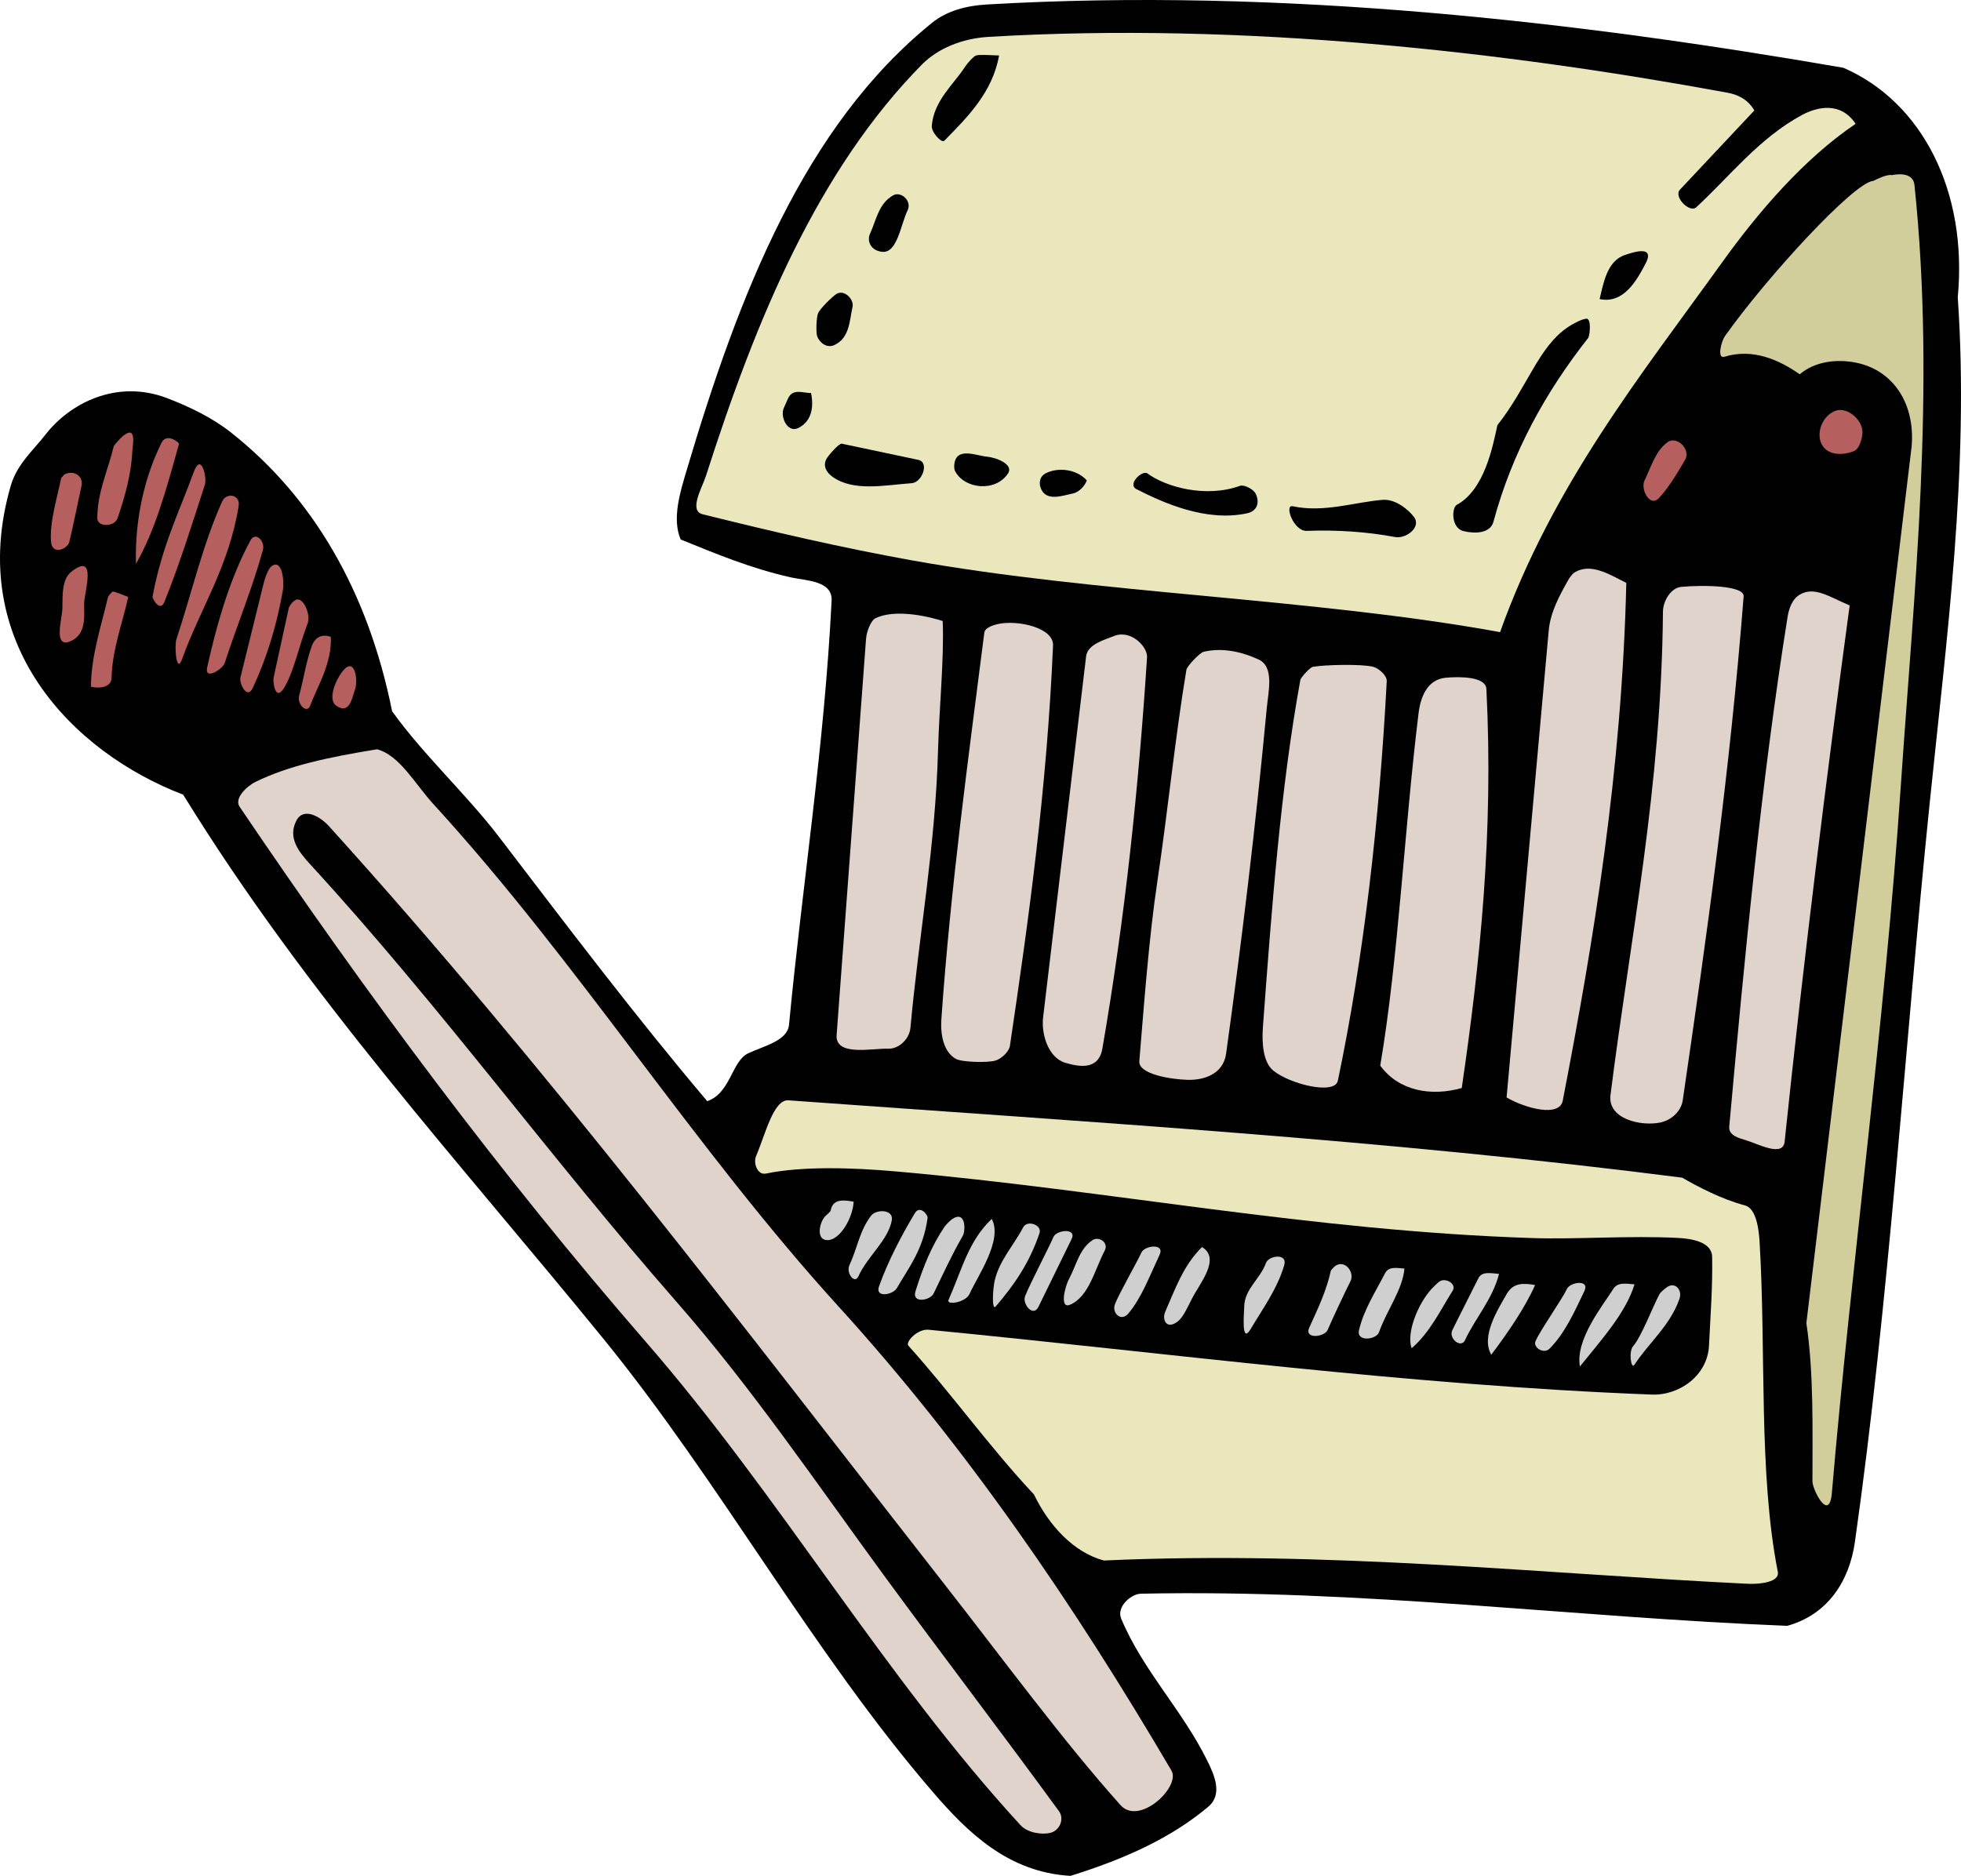
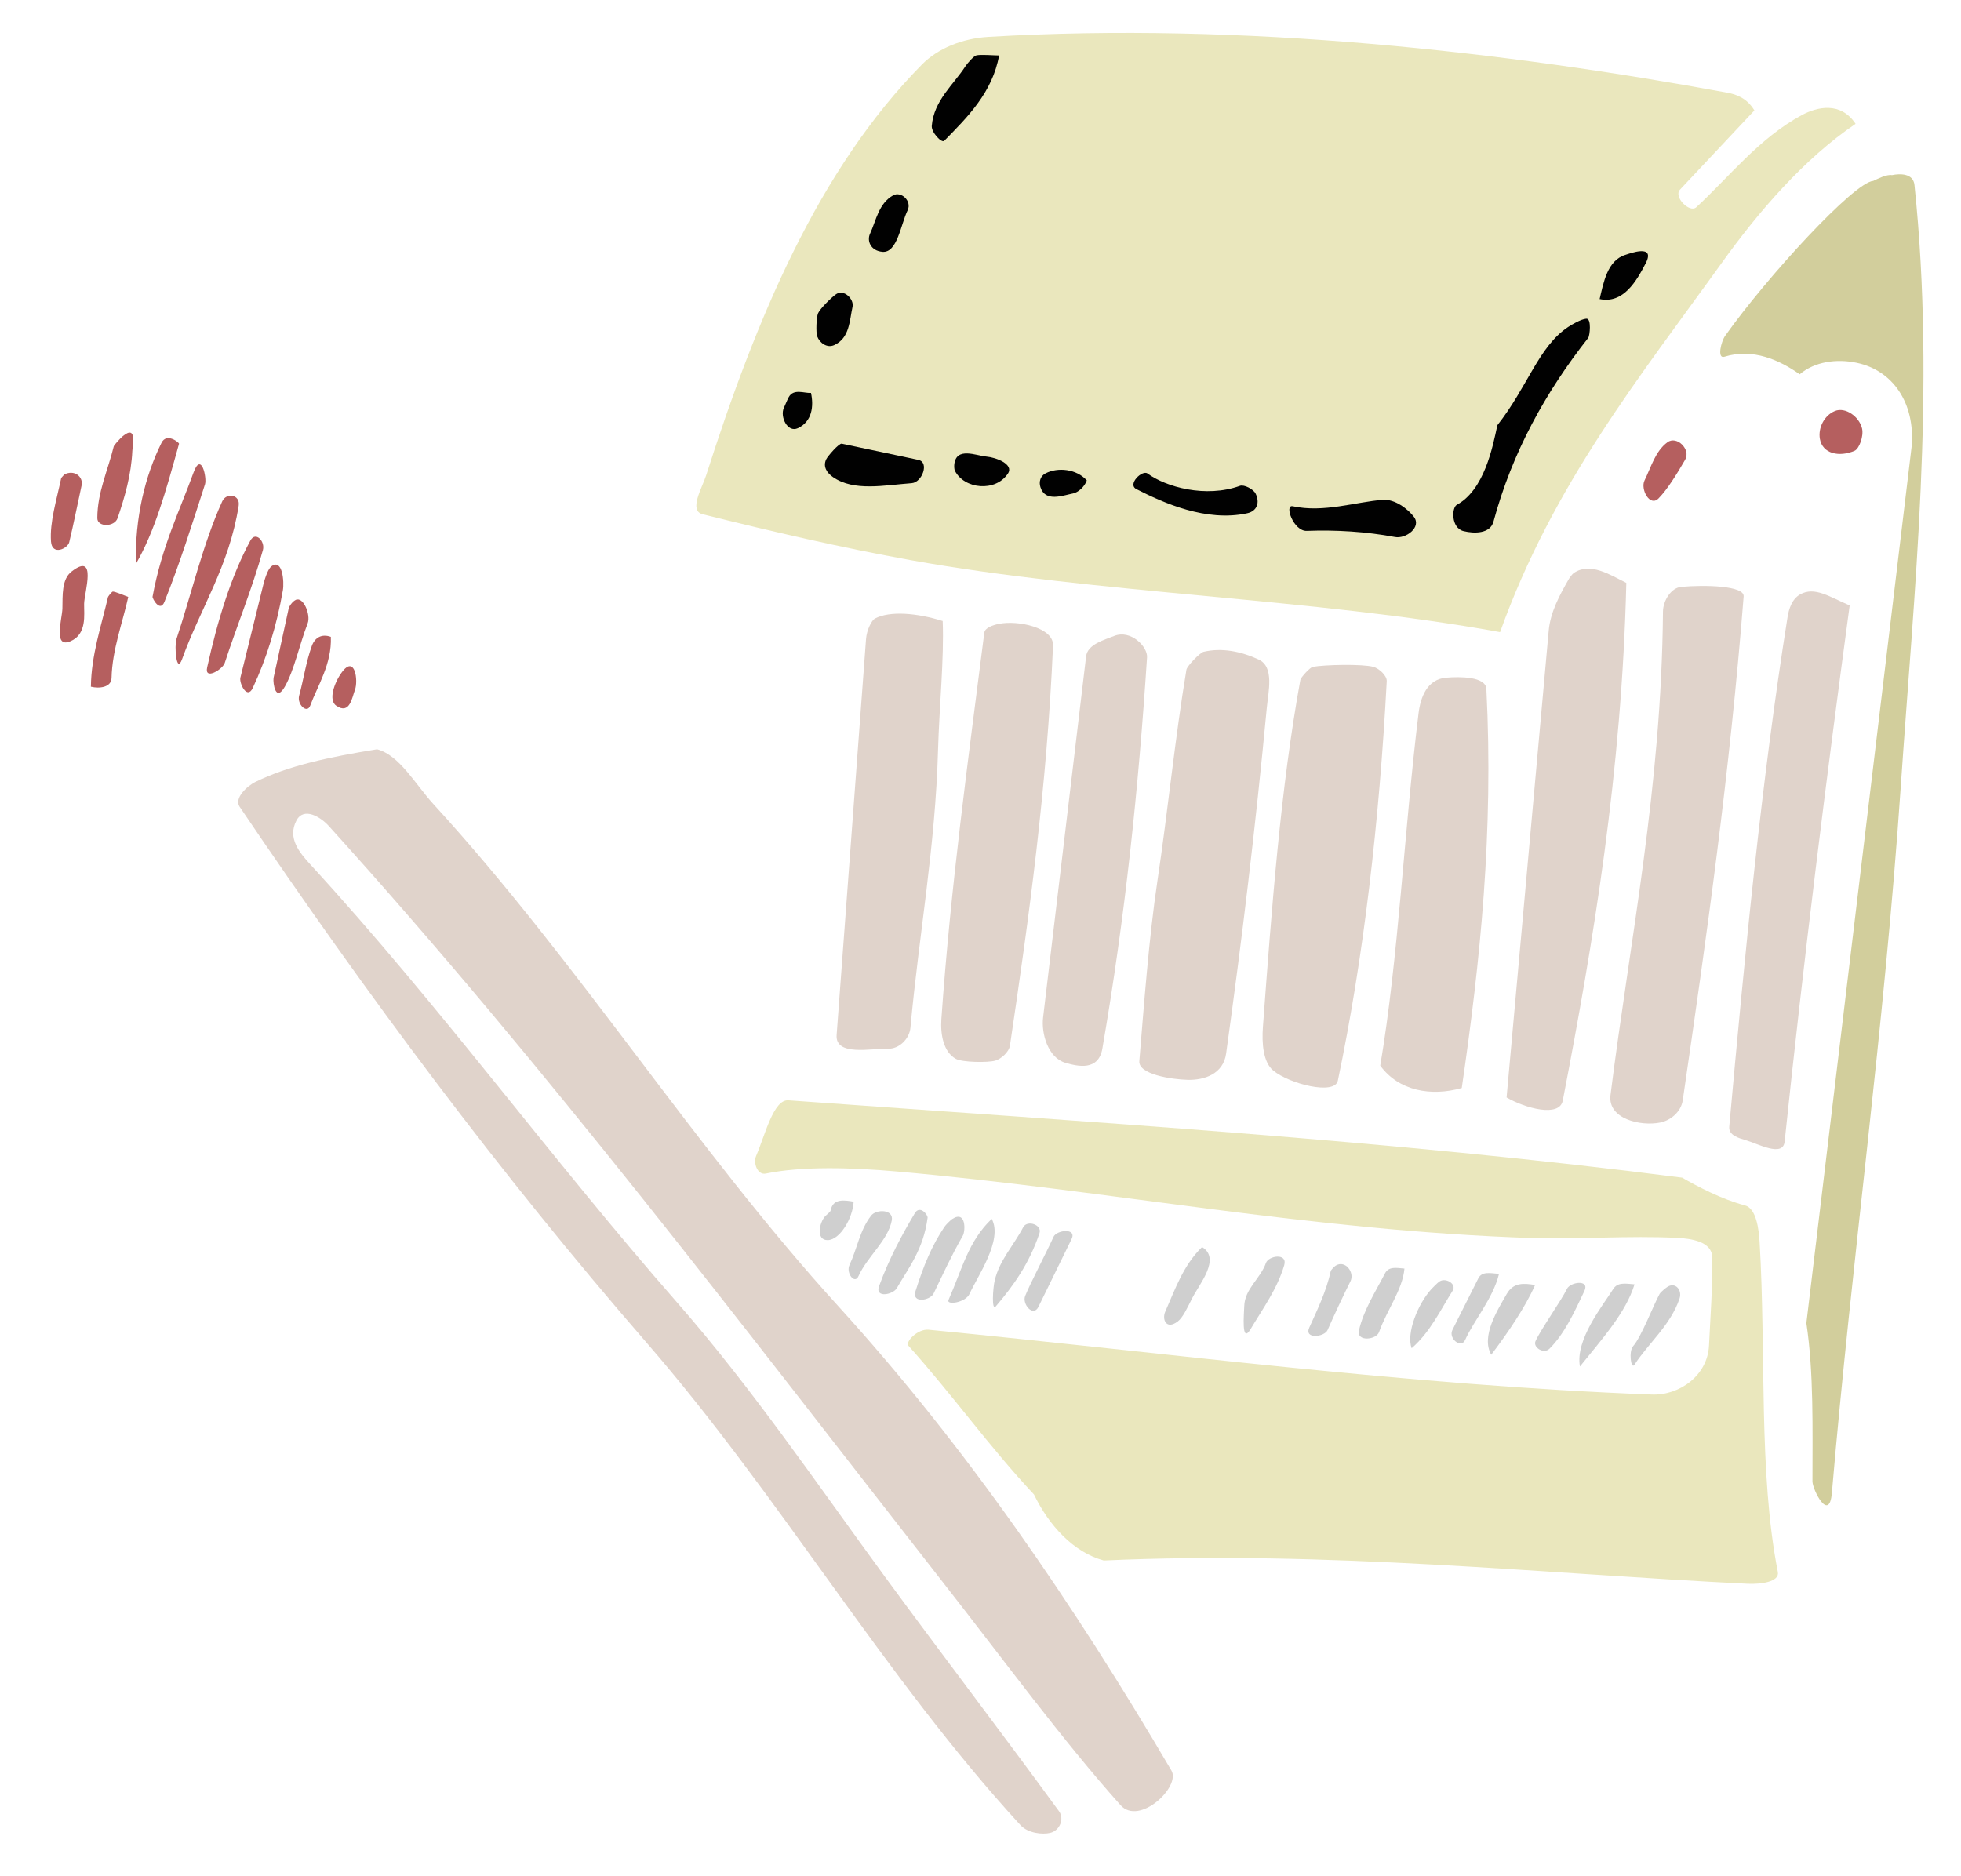
<svg xmlns="http://www.w3.org/2000/svg" xmlns:ns1="http://www.inkscape.org/namespaces/inkscape" xmlns:ns2="http://sodipodi.sourceforge.net/DTD/sodipodi-0.dtd" version="1.1" id="Layer_1" width="167.743" height="160.487" viewBox="0 0 167.743 160.487" overflow="visible" enable-background="new 0 0 167.743 160.487" xml:space="preserve" ns1:version="0.91 r13725" ns2:docname="matches-colour.svg">
  <defs id="defs34145" />
  <ns2:namedview pagecolor="#ffffff" bordercolor="#666666" borderopacity="1" objecttolerance="10" gridtolerance="10" guidetolerance="10" ns1:pageopacity="0" ns1:pageshadow="2" ns1:window-width="1916" ns1:window-height="1035" id="namedview34143" showgrid="false" ns1:zoom="5.1740478" ns1:cx="126.52765" ns1:cy="87.137622" ns1:window-x="4" ns1:window-y="1" ns1:window-maximized="1" ns1:current-layer="Layer_1" />
  <g id="g34689">
-     <path id="path34027" d="M84.385,0.385c25.474-1.484,50.884,1.532,73.295,5.413c6.722,2.912,10.646,10.538,9.786,19.642  c1.018,14.704-0.996,29.487-2.416,43.411c-2.136,20.913-3.457,42.47-6.385,63.087c-0.478,3.342-2.331,6.203-5.786,7.156  c-18.574-0.741-36.236-3.145-55.292-2.748c-0.851,0.022-2.104,1.126-1.68,2.136c1.867,4.45,5.229,7.815,7.363,12.149  c0.585,1.183,1.357,2.866,0.087,3.938c-3.098,2.606-6.989,4.423-11.786,5.916c-5.354-0.304-8.839-3.76-11.774-7.171  c-10.314-11.977-18.145-26.44-28.158-38.75C39.356,99.473,26.289,85.233,15.668,67.985C6.24,64.383-3.005,55.034,0.93,41.522  c0.533-1.819,1.922-3.002,2.982-4.366c2.01-2.59,6.027-4.775,10.408-3.084c1.975,0.761,3.857,1.685,5.417,2.912  c6.99,5.506,11.74,13.562,13.801,23.857c2.633,3.696,6.352,7.101,9.17,10.786c5.8,7.59,11.6,15.266,17.786,22.58  c2.002-0.678,2.092-3.424,3.5-4.09c1.367-0.649,3.368-1.067,3.498-2.445c1.163-12.19,3.013-23.743,3.644-36.281  c0.09-1.718-2.188-1.708-3.474-1.991c-3.398-0.763-6.298-1.97-9.438-3.247c-0.768-1.789-0.021-4.126,0.509-5.909  C63.198,25.19,68.805,10.776,79.728,1.95C81.031,0.897,82.729,0.481,84.385,0.385" fill="#010101" />
    <path style="fill:#eae7bd;fill-opacity:1" id="path34029" d="M84.544,3.156c21.852-1.303,44.398,1.305,63.216,4.775c0.79,0.145,1.682,0.477,2.309,1.516l-6.378,6.791  c-0.54,0.625,0.841,2.002,1.4,1.498c2.777-2.546,5.367-5.916,9.051-7.898c1.281-0.688,3.304-1.178,4.584,0.756  c-4.422,2.996-8.312,7.524-11.448,11.897c-6.962,9.688-14.444,18.966-18.963,31.59c-16.039-2.919-34.298-3.261-50.43-6.161  c-5.941-1.074-11.73-2.416-17.776-3.921c-1.229-0.306-0.047-2.268,0.289-3.318c4.299-13.449,9.58-26.148,18.461-35.159  C80.215,4.152,82.279,3.292,84.544,3.156" fill="#FFFFFF" />
    <path style="fill:#eae7bd;fill-opacity:1" id="path34031" d="M67.438,94.135c25.721,1.862,51.482,3.405,76.452,6.617c1.272,0.735,3.388,1.854,5.371,2.373  c0.981,0.259,1.191,2.07,1.255,3.137c0.562,9.452-0.107,19.756,1.559,28.224c0.167,0.853-1.479,1.063-2.582,1.01  c-17.345-0.845-35.831-2.864-55.076-1.991c-2.582-0.701-4.686-2.983-5.97-5.647c-3.827-4.085-7.041-8.615-10.742-12.728  c-0.285-0.309,0.771-1.458,1.728-1.368c20.41,1.982,40.973,4.745,61.854,5.546c2.366,0.094,4.779-1.63,4.901-4.192  c0.116-2.457,0.318-4.998,0.268-7.582c-0.021-1.306-1.796-1.572-2.965-1.629c-4.115-0.21-8.625,0.136-12.402,0.014  c-18.973-0.618-36.191-4.089-54.407-5.698c-3.864-0.341-8.101-0.458-11.176,0.183c-0.71,0.146-1.092-0.899-0.828-1.508  C65.439,97.135,66.156,94.043,67.438,94.135" fill="#FFFFFF" />
    <path style="fill:#e0d3cb;fill-opacity:1" id="path34033" d="M32.254,64.103c1.927,0.511,3.25,2.974,4.819,4.69c12.397,13.547,22.276,29.376,34.65,42.974  c10.857,11.933,20.057,25.36,28.482,39.711c0.812,1.382-2.748,4.758-4.357,2.955c-4.941-5.526-9.995-12.423-15.086-18.929  C63.54,113.479,46.762,91.256,28.125,70.668c-0.696-0.772-2.141-1.66-2.768-0.47c-0.793,1.515,0.268,2.756,1.228,3.803  c10.979,11.953,20.609,25.192,31.313,37.407c6.42,7.329,11.947,15.49,17.786,23.469c4.918,6.71,9.992,13.346,14.902,20.076  c0.479,0.657,0.064,1.658-0.747,1.855c-0.66,0.158-1.901,0.042-2.554-0.67c-11.604-12.631-20.547-28.102-31.996-41.287  C42.781,100.45,31.334,85.06,20.496,69.018c-0.494-0.724,0.641-1.778,1.367-2.13C24.715,65.495,28.085,64.783,32.254,64.103" fill="#FFFFFF" />
    <path ns2:nodetypes="ccccscccccccc" style="fill:#d2ce9c;fill-opacity:1" ns1:connector-curvature="0" id="path34035" d="m 161.835,14.983 c 0.715,-0.148 1.821,-0.155 1.927,0.843 1.837,17.544 -0.04,34.764 -1.169,51.422 -1.414,20.813 -4.192,40.487 -5.896,60.477 -0.222,2.578 -1.661,-0.289 -1.661,-0.987 0,-4.467 0.119,-9.291 -0.52,-13.542 l 9.01,-75.051 c 0.286,-3.658 -1.598,-6.453 -4.706,-7.106 -1.718,-0.366 -3.606,-0.101 -4.874,0.984 -1.706,-1.207 -4.001,-2.26 -6.442,-1.501 -0.649,0.202 -0.278,-1.313 0.062,-1.788 3.59,-5.06 11.048,-13.17 12.671,-13.256 0.321,-0.157 1.159,-0.583 1.598,-0.495" />
    <path style="fill:#e0d3cb;fill-opacity:1" id="path34037" d="M143.814,50.208c1.992-0.18,5.408-0.108,5.336,0.816c-1.184,15.092-3.153,29.023-5.21,43.112  c-0.137,0.947-0.984,1.71-1.931,1.9c-1.657,0.337-4.508-0.303-4.248-2.354c1.688-13.447,4.358-26.275,4.488-41.353  C142.256,51.408,142.931,50.287,143.814,50.208" fill="#FFFFFF" />
    <path style="fill:#e0d3cb;fill-opacity:1" id="path34039" d="M134.616,49.024c1.418-0.959,3.117,0.159,4.498,0.844c-0.382,16.117-2.811,30.711-5.437,44.296  c-0.279,1.447-3.197,0.66-4.804-0.273l3.603-39.937c0.142-1.587,0.935-3.045,1.729-4.43C134.262,49.421,134.5,49.104,134.616,49.024  " fill="#FFFFFF" />
    <path style="fill:#e0d3cb;fill-opacity:1" id="path34041" d="M112.304,57.049c1.001-0.183,4.209-0.255,5.168,0c0.479,0.128,1.174,0.748,1.149,1.231  c-0.632,12.004-1.975,23.644-4.182,34.175c-0.263,1.255-4.127,0.29-5.532-0.871c-0.858-0.709-0.981-2.34-0.877-3.73  c0.754-10.159,1.504-20.379,3.205-29.701C111.269,57.978,112.035,57.1,112.304,57.049" fill="#FFFFFF" />
    <path style="fill:#e0d3cb;fill-opacity:1" id="path34043" d="M102.955,55.763c1.559-0.368,3.196-0.036,4.7,0.656c1.375,0.628,0.834,2.756,0.704,4.166  c-0.956,10.14-2.125,19.818-3.478,29.554c-0.241,1.754-1.883,2.279-3.278,2.244c-1.396-0.036-4.243-0.469-4.145-1.602  c0.393-4.705,0.811-10.496,1.55-15.432c0.909-6.075,1.493-12.149,2.479-18.057C101.535,56.996,102.624,55.842,102.955,55.763" fill="#FFFFFF" />
    <path style="fill:#e0d3cb;fill-opacity:1" id="path34045" d="M153.976,50.858c1.243-0.715,2.535,0.216,4.244,0.938c-2.005,14.818-3.931,30.263-5.564,45.875  c-0.146,1.366-2.283,0.174-3.355-0.136c-0.541-0.159-1.449-0.399-1.382-1.14c1.324-14.674,2.745-29.536,4.989-43.611  C153.021,52.091,153.281,51.254,153.976,50.858" fill="#FFFFFF" />
    <path style="fill:#e0d3cb;fill-opacity:1" id="path34047" d="M74.836,52.92c1.278-0.676,3.593-0.484,5.802,0.209c0.13,3.196-0.297,7.402-0.397,11.009  c-0.228,8.318-1.624,15.741-2.363,23.793c-0.087,0.945-0.964,1.826-1.934,1.79c-1.334-0.049-4.523,0.688-4.378-1.184l2.513-33.85  C74.138,53.865,74.577,53.057,74.836,52.92" fill="#FFFFFF" />
    <path style="fill:#e0d3cb;fill-opacity:1" id="path34049" d="M85.431,53.375c1.639-0.339,4.71,0.318,4.646,1.85c-0.526,12.164-2.043,23.184-3.685,34.221  c-0.082,0.57-0.767,1.149-1.251,1.293c-0.648,0.187-2.827,0.15-3.38-0.152c-1.049-0.584-1.33-2.07-1.236-3.398  c0.794-11.331,2.291-22.176,3.672-33.056C84.249,53.707,84.916,53.483,85.431,53.375" fill="#FFFFFF" />
    <path style="fill:#e0d3cb;fill-opacity:1" id="path34051" d="M123.699,57.978c1.165-0.1,3.396-0.107,3.446,0.969c0.622,12.241-0.527,23.33-2.107,34.136  c-2.599,0.738-5.388,0.262-6.972-1.916c1.565-9.256,2.043-20.094,3.275-30.13C121.507,59.658,122.068,58.115,123.699,57.978" fill="#FFFFFF" />
    <path style="fill:#e0d3cb;fill-opacity:1" id="path34053" d="M95.3,54.409c1.436-0.572,2.875,0.922,2.818,1.823c-0.729,11.19-1.859,22.119-3.821,33.475  c-0.335,1.948-2.118,1.522-3.163,1.22c-1.483-0.433-2.074-2.49-1.908-3.882l3.679-30.892C93.028,55.128,94.435,54.755,95.3,54.409" fill="#FFFFFF" />
    <path id="path34055" d="M135.69,27.266c0.466-0.043,0.3,1.473,0.163,1.645c-3.648,4.638-6.495,9.768-8.101,15.715  c-0.278,1.044-1.639,1.039-2.56,0.813c-1.083-0.267-1.021-2.01-0.577-2.251c2.354-1.284,3.062-4.913,3.47-6.811  c2.593-3.289,3.514-6.709,6.044-8.397C134.396,27.8,135.232,27.302,135.69,27.266" fill="#010101" />
    <path id="path34057" d="M110.581,43.311c2.656,0.577,5.384-0.374,7.698-0.548c1.061-0.079,2.157,0.793,2.667,1.457  c0.674,0.888-0.689,1.9-1.617,1.724c-2.446-0.461-5.064-0.621-7.55-0.526C110.646,45.46,109.83,43.147,110.581,43.311" fill="#010101" />
    <path style="fill:#b55f5f;fill-opacity:1" id="path34059" d="M19.008,42.893c0.361-0.787,1.558-0.585,1.407,0.376c-0.812,5.178-3.314,8.858-4.834,13.107  c-0.498,1.392-0.679-1.137-0.489-1.696C16.369,50.843,17.342,46.572,19.008,42.893" fill="#FFFFFF" />
    <path id="path34061" d="M72.006,37.958l6.543,1.385c0.971,0.202,0.331,1.926-0.557,1.994c-2.388,0.18-4.948,0.725-6.745-0.522  c-0.498-0.346-0.884-0.888-0.569-1.529C70.8,39.033,71.764,37.907,72.006,37.958" fill="#010101" />
    <path id="path34063" d="M98.154,40.507c1.58,1.158,4.978,2.113,7.911,1.058c0.359-0.13,1.143,0.288,1.331,0.649  c0.393,0.765,0.14,1.515-0.711,1.698c-3.513,0.762-7.164-0.888-9.477-2.066C96.405,41.438,97.707,40.18,98.154,40.507" fill="#010101" />
    <path style="fill:#b55f5f;fill-opacity:1" id="path34065" d="M21.419,46.242c0.446-0.823,1.275,0.077,1.07,0.816c-0.931,3.352-2.208,6.411-3.265,9.659  c-0.181,0.548-1.757,1.52-1.504,0.381C18.601,53.115,19.758,49.305,21.419,46.242" fill="#FFFFFF" />
    <path id="path34067" d="M83.494,4.745c0.352-0.107,1.538,0,1.967,0c-0.562,3.15-2.694,5.272-4.69,7.299  c-0.219,0.223-1.114-0.721-1.067-1.278c0.182-2.176,1.861-3.525,2.875-5.092C82.719,5.45,83.271,4.815,83.494,4.745" fill="#010101" />
    <path style="fill:#b55f5f;fill-opacity:1" id="path34069" d="M16.552,40.433c0.671-1.862,1.157,0.476,0.984,0.998c-1.088,3.362-2.167,6.822-3.469,10.054  c-0.375,0.94-1.044-0.281-1.019-0.433C13.842,46.723,15.394,43.638,16.552,40.433" fill="#FFFFFF" />
    <path style="fill:#b55f5f;fill-opacity:1" id="path34071" d="M23.222,48.447c0.938-0.7,1.104,1.328,0.974,2.059c-0.526,3.027-1.392,5.819-2.572,8.347  c-0.486,1.043-1.176-0.397-1.061-0.881l1.937-7.858C22.573,49.803,22.855,48.723,23.222,48.447" fill="#FFFFFF" />
    <path style="fill:#b55f5f;fill-opacity:1" id="path34073" d="M13.818,37.878c0.44-0.888,1.52-0.007,1.496,0.087c-1.16,4.187-2.088,7.496-3.686,10.272  C11.528,44.298,12.407,40.721,13.818,37.878" fill="#FFFFFF" />
    <path style="fill:#b55f5f;fill-opacity:1" id="path34075" d="M10.503,37.316c1.248-1.036,0.832,0.859,0.816,1.263c-0.092,2.026-0.645,3.939-1.258,5.744  c-0.266,0.779-1.737,0.793-1.737,0.008c0.004-2.222,0.905-4.084,1.407-6.147C9.752,38.083,10.3,37.481,10.503,37.316" fill="#FFFFFF" />
    <path style="fill:#b55f5f;fill-opacity:1" id="path34077" d="M9.619,50.621c0.123-0.075,1.188,0.402,1.35,0.452C10.51,53.19,9.594,55.589,9.542,58  c-0.018,0.799-1.022,0.932-1.767,0.749c0.033-2.706,0.888-5.207,1.465-7.676C9.248,51.03,9.508,50.691,9.619,50.621" fill="#FFFFFF" />
    <path style="fill:#b55f5f;fill-opacity:1" id="path34079" d="M25.289,51.326c0.661-0.324,1.306,1.278,1.031,1.992c-0.738,1.926-1.139,3.975-1.946,5.41  c-0.79,1.407-1.039-0.26-0.976-0.727l1.304-5.989C24.726,51.911,24.979,51.478,25.289,51.326" fill="#FFFFFF" />
    <path style="fill:#cfcfcf;fill-opacity:1" id="path34081" d="M87.524,104.996c0.343-0.65,1.634-0.212,1.393,0.504c-0.87,2.597-2.219,4.488-3.741,6.268  c-0.364,0.427-0.249-1.529-0.091-2.212C85.493,107.813,86.718,106.539,87.524,104.996" fill="#FFFFFF" />
    <path style="fill:#cfcfcf;fill-opacity:1" id="path34083" d="M78.252,103.796c0.433-0.729,1.125,0.137,1.094,0.389c-0.356,2.729-1.674,4.345-2.631,6.018  c-0.323,0.572-1.903,0.88-1.518-0.173C76.042,107.706,77.154,105.635,78.252,103.796" fill="#FFFFFF" />
    <path style="fill:#cfcfcf;fill-opacity:1" id="path34085" d="M81.449,104.293c1.198-0.783,1.145,1.018,0.909,1.429c-0.971,1.688-1.728,3.356-2.5,4.949  c-0.291,0.594-1.886,0.873-1.548-0.202c0.692-2.194,1.393-3.9,2.486-5.519C80.9,104.792,81.298,104.395,81.449,104.293" fill="#FFFFFF" />
    <path style="fill:#cfcfcf;fill-opacity:1" id="path34087" d="M84.832,104.281c0.982,1.809-1.24,4.934-1.892,6.404c-0.344,0.772-2.008,0.995-1.805,0.533  C82.307,108.558,82.833,106.184,84.832,104.281" fill="#FFFFFF" />
    <path style="fill:#cfcfcf;fill-opacity:1" id="path34089" d="M142.653,110.08c0.664-0.403,1.255,0.289,1.015,1.011c-0.773,2.29-2.667,3.83-3.861,5.669  c-0.288,0.441-0.515-1.15-0.104-1.601c0.676-0.743,1.775-3.6,2.262-4.463C142.054,110.536,142.49,110.18,142.653,110.08" fill="#FFFFFF" />
    <path style="fill:#b55f5f;fill-opacity:1" id="path34091" d="M5.474,40.608c0.863-0.471,1.671,0.17,1.504,0.931c-0.363,1.663-0.692,3.345-1.056,4.847  c-0.135,0.554-1.469,1.182-1.559-0.059c-0.119-1.653,0.47-3.521,0.866-5.401C5.251,40.837,5.558,40.562,5.474,40.608" fill="#FFFFFF" />
    <path style="fill:#b55f5f;fill-opacity:1" id="path34093" d="M156.966,35.159c0.88-0.354,2.068,0.472,2.312,1.496c0.154,0.661-0.24,1.743-0.646,1.916  c-1.316,0.556-2.738,0.253-2.961-1.024C155.508,36.609,156.042,35.534,156.966,35.159" fill="#FFFFFF" />
    <path style="fill:#cfcfcf;fill-opacity:1" id="path34095" d="M137.992,110.282c0.368-0.585,0.988-0.477,1.825-0.404c-0.746,2.425-2.744,4.632-4.671,7.03  C134.728,114.603,137.126,111.667,137.992,110.282" fill="#FFFFFF" />
    <path style="fill:#b55f5f;fill-opacity:1" id="path34097" d="M142.634,37.835c0.805-0.592,2.024,0.628,1.511,1.5c-0.724,1.249-1.5,2.511-2.265,3.298  c-0.757,0.779-1.569-0.784-1.211-1.52C141.23,39.97,141.595,38.594,142.634,37.835" fill="#FFFFFF" />
    <path style="fill:#b55f5f;fill-opacity:1" id="path34099" d="M6.117,48.901c2.229-1.738,1.093,1.804,1.078,2.749c-0.015,0.931,0.261,2.618-1.186,3.218  c-1.48,0.613-0.697-1.917-0.672-2.799C5.363,50.951,5.261,49.568,6.117,48.901" fill="#FFFFFF" />
    <path style="fill:#cfcfcf;fill-opacity:1" id="path34101" d="M102.822,106.689c1.633,0.988-0.217,3.141-0.848,4.386c-0.387,0.758-0.771,1.633-1.237,1.984  c-0.97,0.736-1.357-0.172-1.061-0.844C100.531,110.284,101.207,108.269,102.822,106.689" fill="#FFFFFF" />
    <path style="fill:#cfcfcf;fill-opacity:1" id="path34103" d="M108.287,108.054c0.225-0.637,1.882-0.882,1.564,0.192c-0.605,2.045-1.829,3.703-2.87,5.454  c-0.823,1.381-0.563-1.341-0.549-1.93C106.461,110.27,107.81,109.402,108.287,108.054" fill="#FFFFFF" />
    <path style="fill:#cfcfcf;fill-opacity:1" id="path34105" d="M118.473,108.939c0.317-0.618,0.999-0.462,1.664-0.408c-0.175,1.848-1.477,3.482-2.181,5.452  c-0.228,0.637-1.938,0.842-1.71-0.171C116.639,112.088,117.664,110.505,118.473,108.939" fill="#FFFFFF" />
    <path style="fill:#cfcfcf;fill-opacity:1" id="path34107" d="M90.113,105.823c0.264-0.604,2.042-0.801,1.541,0.202l-2.836,5.797c-0.451,0.884-1.396-0.26-1.129-0.941  C88.109,109.82,89.667,106.848,90.113,105.823" fill="#FFFFFF" />
    <path style="fill:#cfcfcf;fill-opacity:1" id="path34109" d="M74.517,103.999c0.435-0.562,1.942-0.556,1.767,0.406c-0.314,1.707-2.1,3.1-2.85,4.774  c-0.328,0.741-1.085-0.281-0.772-0.946C73.336,106.792,73.528,105.282,74.517,103.999" fill="#FFFFFF" />
    <path id="path34111" d="M76.399,16.712c0.678-0.382,1.62,0.484,1.241,1.27c-0.596,1.234-0.881,3.664-2.15,3.563  c-1.028-0.086-1.349-0.952-1.067-1.55C74.945,18.861,75.158,17.404,76.399,16.712" fill="#010101" />
    <path style="fill:#cfcfcf;fill-opacity:1" id="path34113" d="M126.452,109.372c0.304-0.618,1.005-0.452,1.773-0.388c-0.516,2.113-2.147,3.974-2.899,5.655  c-0.343,0.764-1.435-0.123-1.096-0.837C124.662,112.908,126.017,110.26,126.452,109.372" fill="#FFFFFF" />
    <path style="fill:#cfcfcf;fill-opacity:1" id="path34115" d="M114.247,108.284c0.823-0.527,1.656,0.585,1.267,1.343c-0.422,0.812-1.592,3.317-1.952,4.161  c-0.26,0.605-2.032,0.815-1.566-0.208c0.71-1.574,1.465-3.124,1.837-4.843C113.85,108.654,114.138,108.348,114.247,108.284" fill="#FFFFFF" />
-     <path style="fill:#cfcfcf;fill-opacity:1" id="path34117" d="M97.641,107.15c0.279-0.597,2.021-0.814,1.549,0.202c-0.85,1.813-1.574,3.745-2.685,5.036  c-0.624,0.722-1.429-0.072-1.128-0.822C95.741,110.637,97.223,108.052,97.641,107.15" fill="#FFFFFF" />
-     <path style="fill:#cfcfcf;fill-opacity:1" id="path34119" d="M93.464,106.089c0.516-0.336,1.399,0.195,1.032,0.902c-0.873,1.675-1.354,3.962-2.982,4.639  c-0.882,0.363-0.442-1.528-0.058-2.234C92.061,108.27,92.324,106.833,93.464,106.089" fill="#FFFFFF" />
    <path style="fill:#cfcfcf;fill-opacity:1" id="path34121" d="M128.884,110.704c0.567-0.991,1.444-0.934,2.427-0.768c-0.839,1.906-2.343,4.105-3.75,5.965  C126.662,114.335,128.09,112.092,128.884,110.704" fill="#FFFFFF" />
    <path id="path34123" d="M81.629,39.749c0.152-1.56,1.879-0.759,2.763-0.685c0.818,0.072,2.345,0.656,1.833,1.44  c-1.067,1.631-3.76,1.342-4.546-0.235C81.616,40.137,81.619,39.848,81.629,39.749" fill="#010101" />
    <path id="path34125" d="M71.533,25.16c0.663-0.441,1.537,0.439,1.394,1.088c-0.265,1.191-0.244,2.67-1.566,3.276  c-0.612,0.282-1.248-0.18-1.458-0.747c-0.118-0.318-0.076-1.634,0.076-1.98C70.151,26.4,71.162,25.405,71.533,25.16" fill="#010101" />
    <path id="path34127" d="M139.053,21.798c0.302-0.092,2.614-0.981,1.71,0.745c-0.757,1.454-1.88,3.475-3.932,3.044  C137.162,24.202,137.48,22.269,139.053,21.798" fill="#010101" />
    <path style="fill:#b55f5f;fill-opacity:1" id="path34129" d="M26.671,55.265c0.251-0.704,0.839-1.068,1.629-0.779c0.095,2.325-1.154,4.213-1.763,5.88  c-0.269,0.736-1.151-0.108-0.949-0.849C25.975,58.093,26.173,56.644,26.671,55.265" fill="#FFFFFF" />
    <path style="fill:#cfcfcf;fill-opacity:1" id="path34131" d="M134.033,110.274c0.276-0.598,1.976-0.844,1.496,0.173c-0.849,1.786-1.682,3.637-2.983,4.936  c-0.499,0.499-1.429-0.115-1.202-0.636C131.777,113.762,133.591,111.206,134.033,110.274" fill="#FFFFFF" />
    <path style="fill:#cfcfcf;fill-opacity:1" id="path34133" d="M123.147,109.625c0.527-0.341,1.479,0.225,1.111,0.802c-1.04,1.637-1.913,3.541-3.508,4.919  c-0.473-1.305,0.545-3.815,1.707-5.079C122.584,110.125,122.98,109.733,123.147,109.625" fill="#FFFFFF" />
    <path id="path34135" d="M89.438,40.498c1.051-0.542,2.646-0.383,3.528,0.606c-0.212,0.579-0.76,1.024-1.172,1.111  c-0.92,0.183-2.381,0.765-2.795-0.534C88.851,41.219,88.992,40.724,89.438,40.498" fill="#010101" />
    <path style="fill:#cfcfcf;fill-opacity:1" id="path34137" d="M71.06,103.542c0.188-1.038,1.194-0.866,1.962-0.735c-0.08,1.423-1.176,3.275-2.222,3.29  c-1.017,0.015-0.729-1.471-0.22-2.041C70.667,103.955,71.032,103.703,71.06,103.542" fill="#FFFFFF" />
    <path id="path34139" d="M67.458,33.993c0.419-0.781,1.345-0.334,1.915-0.377c0.244,1.127,0.101,2.44-1.118,3.015  c-0.902,0.418-1.548-0.994-1.205-1.732C67.132,34.722,67.362,34.169,67.458,33.993" fill="#010101" />
    <path style="fill:#b55f5f;fill-opacity:1" id="path34141" d="M29.21,57.559c1.157-1.62,1.443,0.692,1.154,1.451c-0.249,0.656-0.438,2.156-1.595,1.373  C28.077,59.919,28.568,58.456,29.21,57.559" fill="#FFFFFF" />
  </g>
</svg>